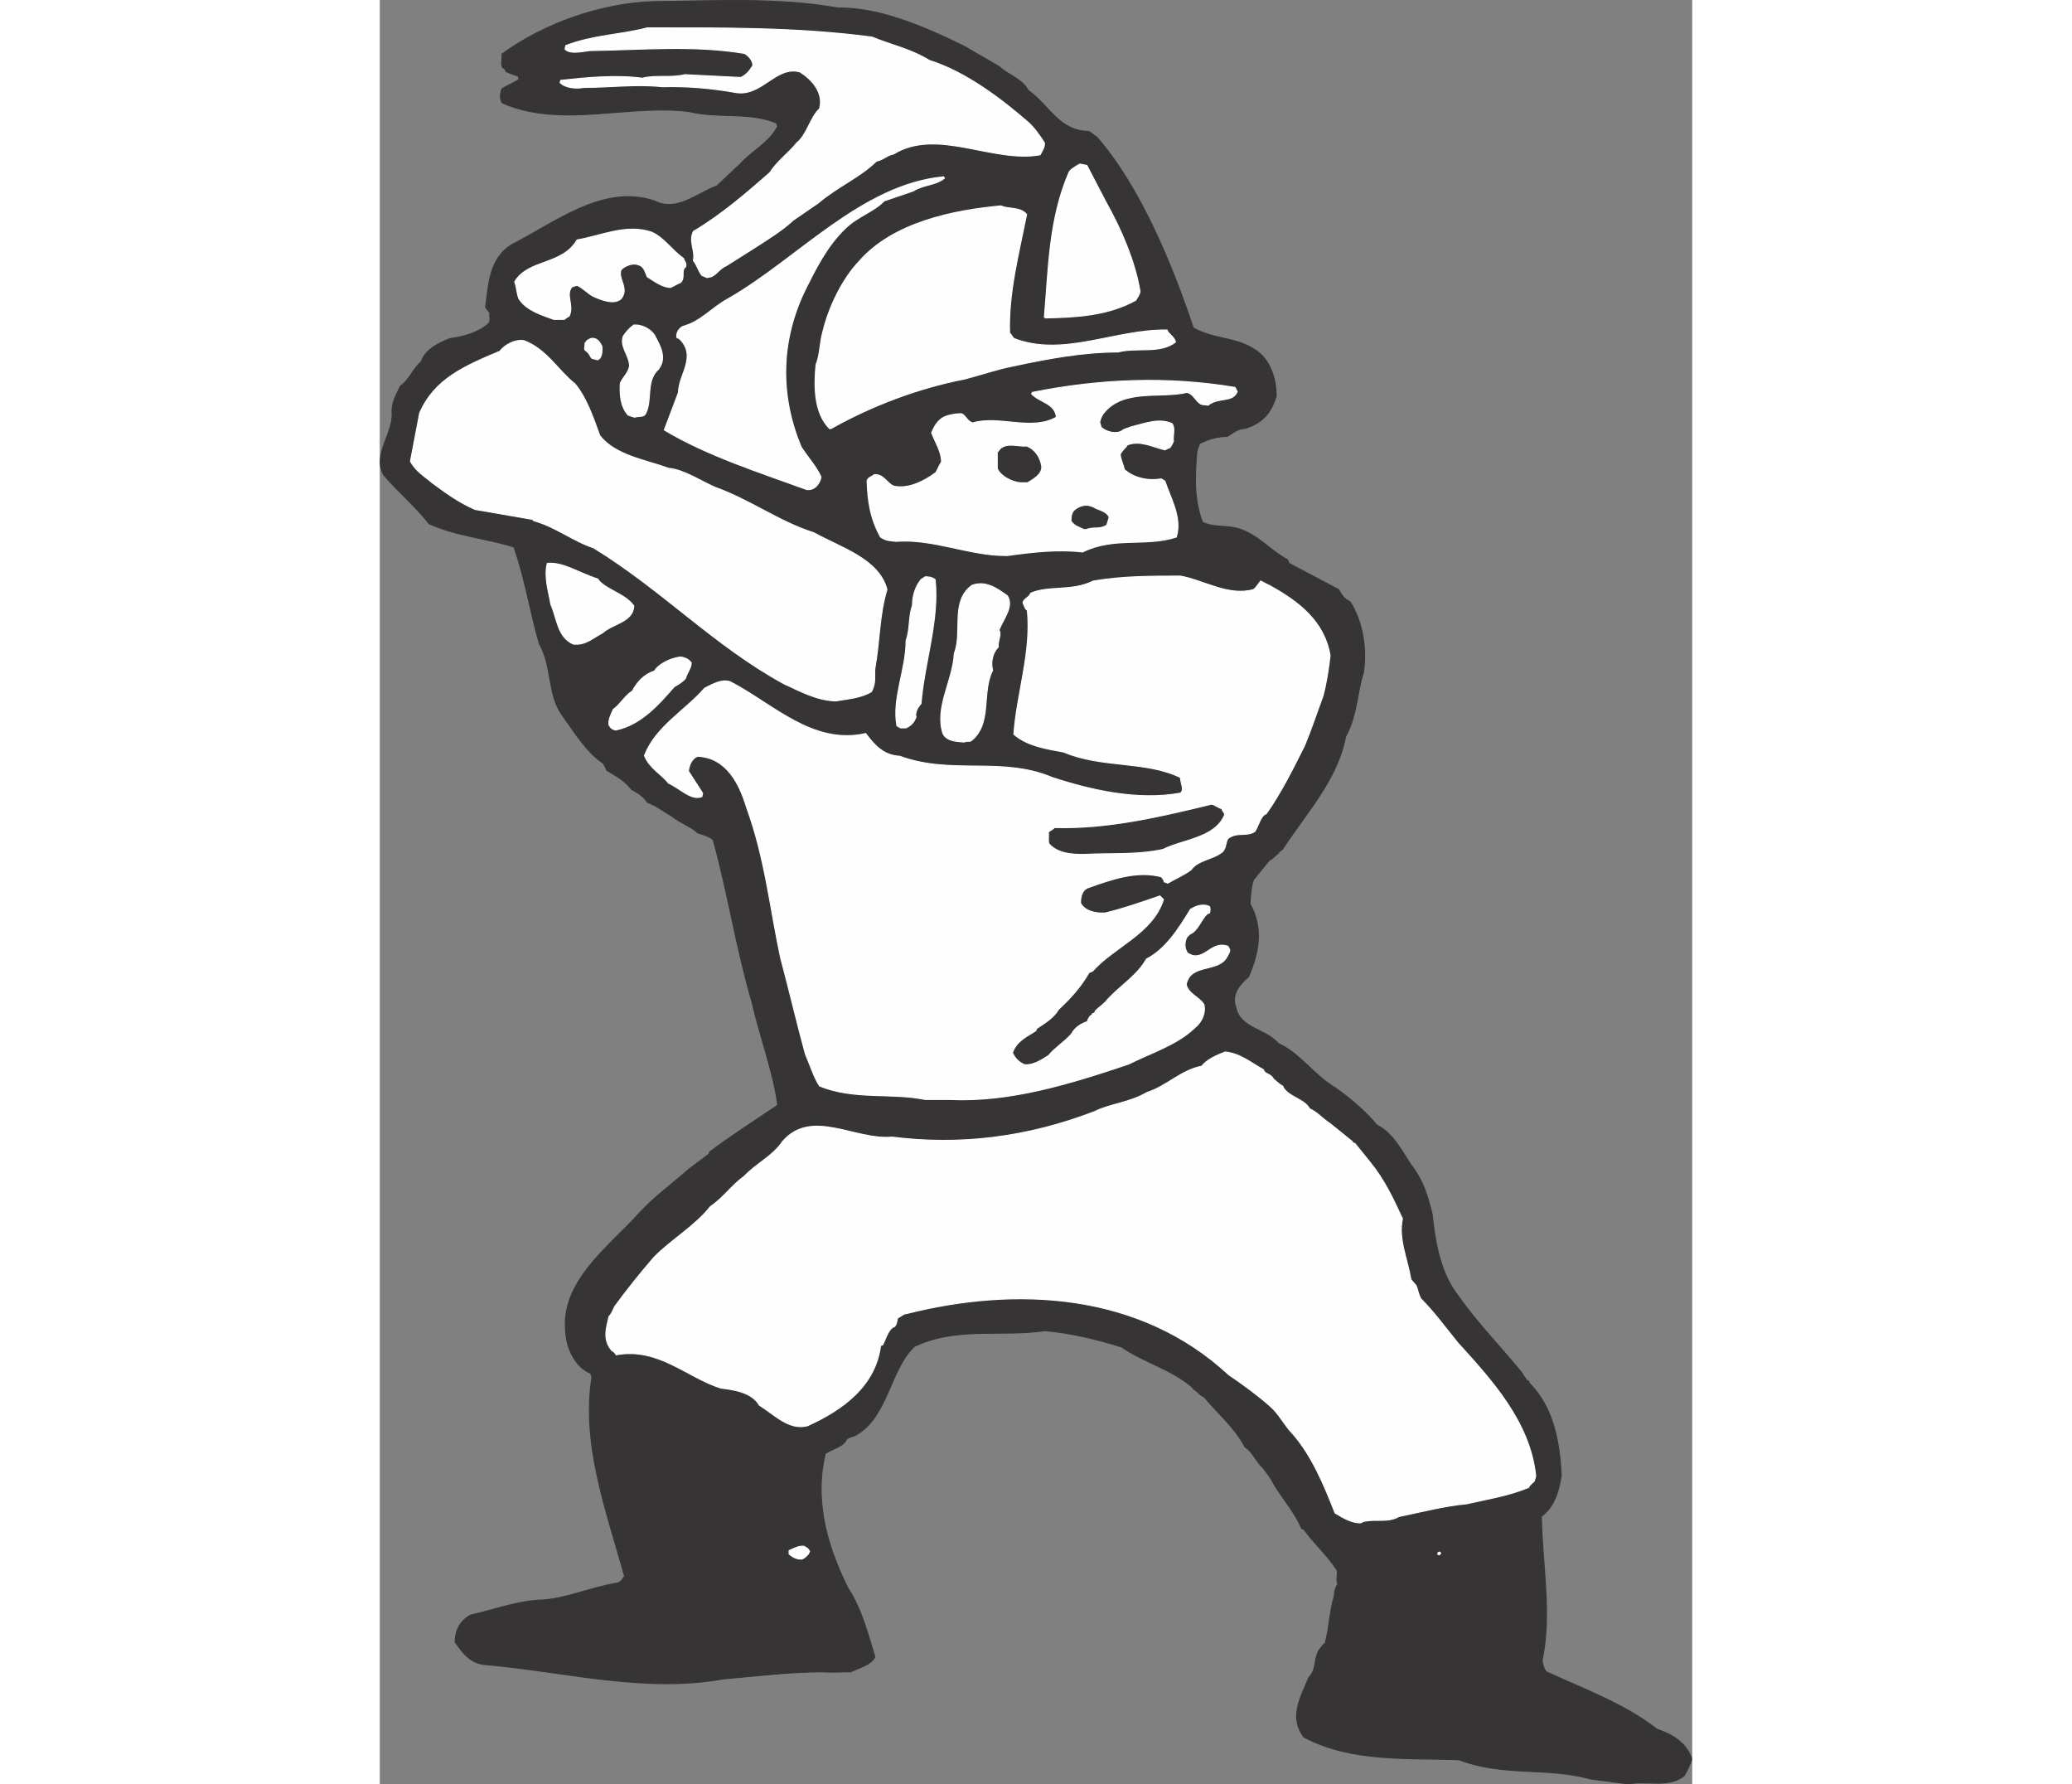
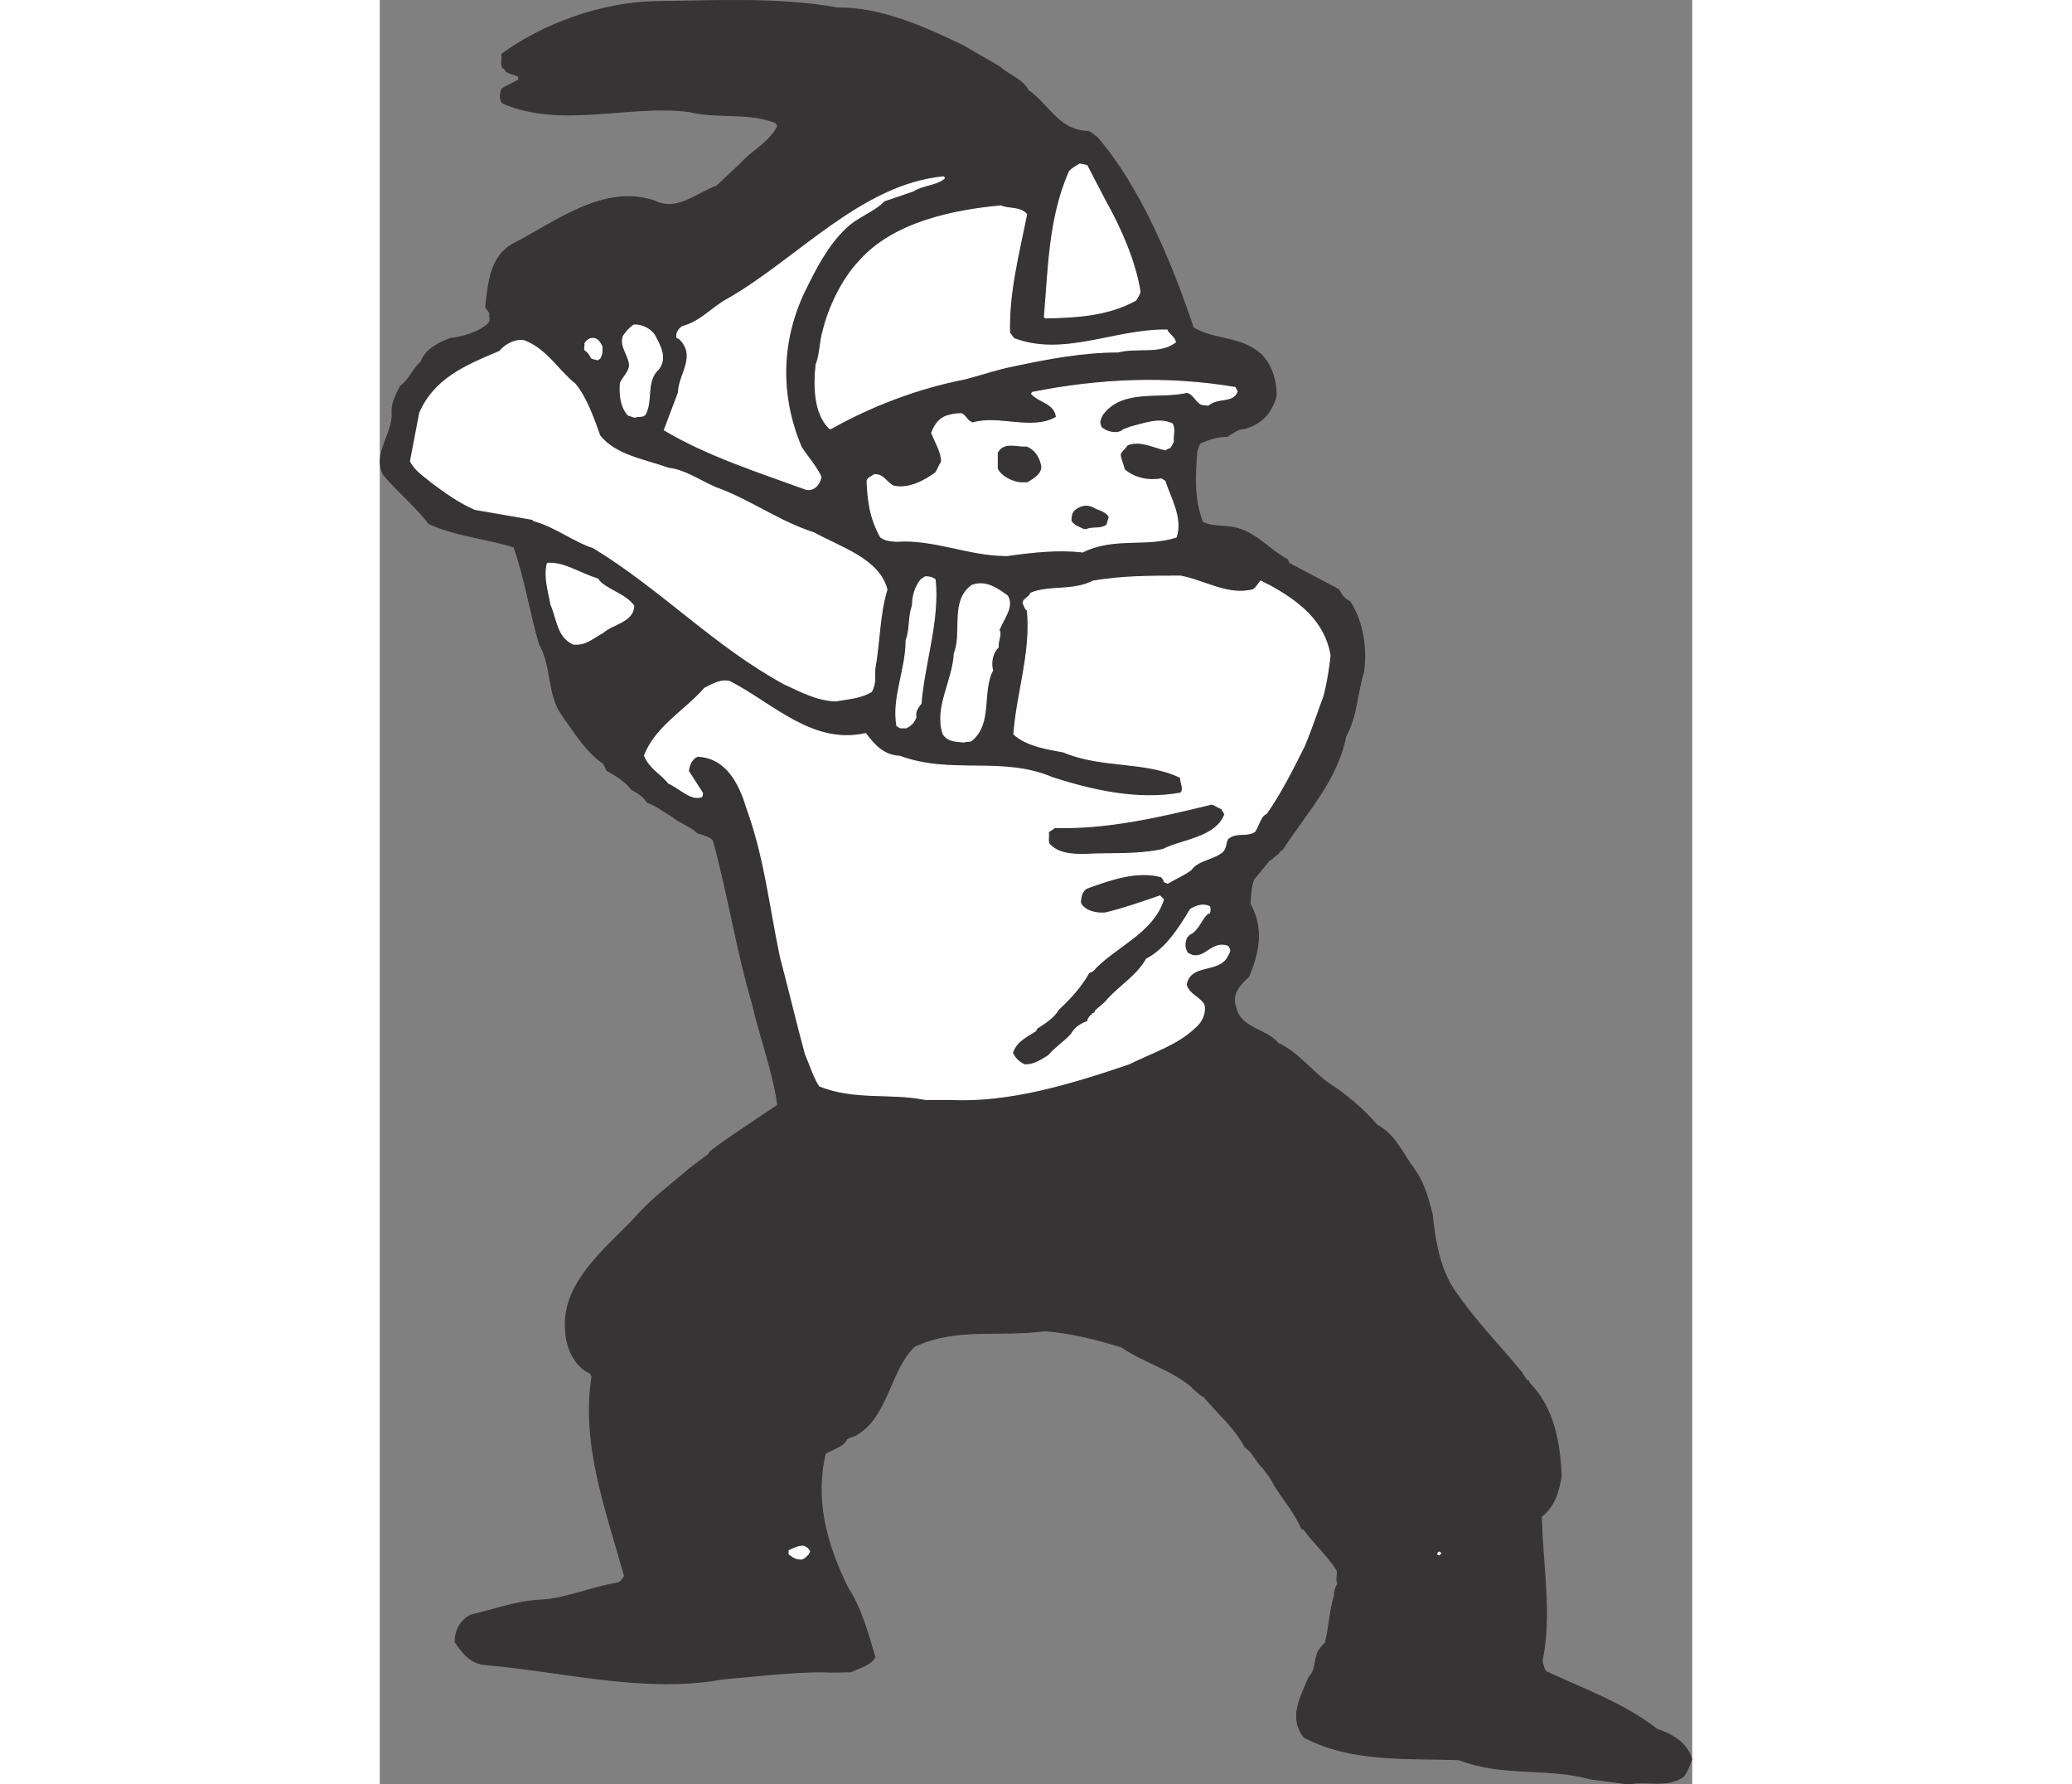
<svg xmlns="http://www.w3.org/2000/svg" xml:space="preserve" width="7.848in" height="6.757in" version="1.1" style="shape-rendering:geometricPrecision; text-rendering:geometricPrecision; image-rendering:optimizeQuality; fill-rule:evenodd; clip-rule:evenodd" viewBox="0 0 7465.83 10147.88">
  <rect x="0" y="0" width="7465.83" height="10147.88" fill="#808080" stroke="none" />
  <defs>
    <style type="text/css">
   
    .str1 {stroke:#FEFEFE;stroke-width:5.67;stroke-miterlimit:2.613}
    .str0 {stroke:#373435;stroke-width:5.67;stroke-miterlimit:2.613}
    .fil1 {fill:#FEFEFE}
    .fil0 {fill:#373435}
   
  </style>
  </defs>
  <g id="Layer_x0020__x0028_Black_x0020_and_x0020_White_x0029_">
    <g id="_2008373371776">
      <path class="fil0 str0" d="M7099.88 10145.04l-213.76 -28.24 0 0c-246.05,-68.56 -492.07,-12.09 -746.17,-108.89 -290.4,-12.1 -609.04,16.13 -883.31,-129.07 -84.69,-112.93 -20.16,-221.84 28.24,-338.79 44.36,-44.37 28.23,-100.83 56.47,-153.27 12.09,-12.1 20.16,-32.26 36.3,-40.33 24.19,-88.73 24.19,-177.47 52.43,-270.23 0,-20.17 4.03,-44.37 20.16,-68.58 -12.11,-24.2 0,-48.4 -4.03,-76.63 -56.47,-88.75 -129.07,-149.23 -189.57,-233.94l0 0 -12.09 -4.03 0 0c-40.34,-92.77 -104.87,-165.37 -157.3,-250.08 -16.13,-36.3 -40.33,-64.53 -64.54,-96.8 -36.3,-32.28 -56.47,-88.73 -100.83,-116.97 -56.47,-108.9 -149.24,-185.53 -233.93,-286.36 -24.2,-8.07 -32.28,-28.23 -60.5,-44.37l0 0 -4.04 -8.06 0 0c-120.99,-104.87 -274.27,-141.17 -403.33,-229.91 -141.17,-44.37 -290.4,-80.67 -435.61,-92.76 -262.16,36.3 -500.13,-24.2 -742.12,88.73 -137.13,125.03 -153.26,399.3 -326.7,500.13 -12.1,12.1 -40.33,12.1 -60.5,28.24 -16.13,40.32 -72.6,52.43 -121.01,80.66 -60.5,254.1 0,508.2 129.06,766.34 76.64,116.96 112.94,258.14 153.27,391.23 -20.17,44.37 -88.73,60.5 -137.14,84.71 -52.44,0 -104.87,4.03 -161.33,0 -185.53,0 -375.09,24.2 -564.67,40.33 -443.66,80.67 -895.39,-40.33 -1343.1,-80.66 -96.79,-4.03 -141.16,-72.6 -181.49,-129.06 0,-64.53 28.24,-121 88.73,-153.27 125.04,-28.23 254.1,-76.63 387.2,-84.7 145.2,-4.03 294.44,-72.6 443.67,-96.8 4.03,0 16.14,-4.03 28.23,-16.13l0 0 16.14 -24.2 0 0c-104.87,-375.1 -246.03,-750.2 -185.53,-1133.36l0 0 -8.07 -20.17 0 0c-88.73,-36.3 -137.14,-145.2 -141.16,-233.93 -32.28,-290.4 254.1,-492.07 415.43,-673.57 88.74,-96.79 185.54,-165.36 286.36,-254.1l0 0 112.94 -84.7 4.03 -12.1 0 0c116.96,-88.73 250.06,-173.44 387.19,-266.2 -24.19,-185.53 -100.83,-387.19 -145.2,-580.8 -92.76,-318.62 -137.12,-621.13 -221.84,-927.66 -20.16,-20.17 -52.43,-28.23 -88.73,-40.33 -36.3,-36.3 -100.83,-56.46 -149.22,-96.8 -44.37,-24.2 -80.67,-56.46 -137.14,-76.63 -16.13,-28.23 -48.4,-52.43 -88.73,-72.6 -36.3,-48.4 -84.7,-76.63 -141.16,-108.9 -4.04,-12.09 -12.11,-24.2 -20.17,-40.33 -96.8,-64.53 -161.33,-173.43 -233.93,-274.27 -84.71,-116.96 -56.46,-278.29 -129.06,-403.32 -52.43,-177.48 -80.67,-367.04 -145.2,-552.57 -149.23,-48.4 -322.66,-60.5 -484,-133.1 -72.6,-96.8 -177.48,-181.5 -258.14,-278.29 -64.54,-116.97 60.5,-237.97 48.4,-358.96 0,-52.45 20.17,-88.75 48.4,-145.2 48.41,-32.28 72.59,-100.84 116.97,-137.14 24.2,-68.57 92.77,-104.87 165.37,-133.1 68.56,-8.07 161.33,-32.27 217.8,-84.7 16.14,-16.13 4.04,-40.33 8.07,-60.5l0 0 -24.2 -32.28 0 0c16.13,-125.03 20.17,-282.32 153.26,-358.96 246.04,-125.04 516.27,-342.83 806.68,-246.03 129.06,64.53 233.93,-40.34 354.92,-84.71l0 0 133.1 -125.03 0 0c68.56,-76.64 161.33,-116.97 213.76,-213.77l0 0 -8.06 -20.16 0 0c-157.31,-64.53 -330.74,-24.2 -496.11,-64.53 -342.83,-44.37 -725.99,96.79 -1060.76,-48.41 -16.14,-16.14 -16.14,-48.4 -4.03,-80.67 24.19,-16.13 64.53,-32.28 96.79,-52.43l0 0 -4.03 -20.17 0 0c-20.17,-8.07 -40.33,-12.11 -64.54,-24.2 -8.07,0 -4.04,-16.13 -24.2,-24.2 -12.1,-24.19 0,-48.4 -4.03,-76.63 241.99,-177.47 572.73,-290.4 863.12,-298.47 363,-4.03 705.83,-24.2 1048.67,36.3 237.97,-4.03 496.1,108.9 717.93,217.8l0 0 201.67 116.97 0 0c44.36,44.37 129.06,68.57 161.33,133.1 121,84.71 173.43,229.91 342.83,233.93 20.16,8.07 28.23,20.16 48.39,32.28 242.01,278.29 423.51,709.85 548.54,1084.96 125.03,72.6 270.23,48.4 383.17,149.23 60.5,56.46 88.73,149.23 88.73,237.96 -28.23,96.8 -80.67,157.31 -181.5,185.53 -36.3,0 -64.53,24.2 -96.8,44.37 -48.4,0 -100.83,12.1 -157.29,40.33 -4.04,12.1 -12.1,28.23 -16.14,48.4 -12.09,149.23 -16.13,270.23 32.27,399.3 64.54,32.27 137.14,16.14 201.67,36.3 112.94,32.27 177.47,121 282.33,177.47l0 0 8.07 20.16 282.32 149.23 0 0c16.15,28.23 28.24,52.44 64.54,68.57 72.6,112.93 96.8,266.19 76.63,403.34 -36.3,112.93 -36.3,246.02 -100.84,363 -48.4,250.06 -225.86,435.6 -358.96,641.29l0 0 -20.17 16.15 -4.03 8.06 0 0c-20.17,12.1 -28.23,28.24 -52.43,40.34l0 0 -88.74 108.9 0 0c-16.13,44.36 -16.13,88.73 -20.16,137.13 76.63,137.14 52.43,274.27 -8.07,415.43 -48.41,40.33 -100.84,100.83 -72.6,173.43 24.2,120.99 169.4,120.99 242,205.71 129.06,60.49 197.63,177.46 326.7,254.1 84.71,60.5 165.37,129.07 233.93,209.73 92.76,48.4 137.14,141.16 193.61,225.87 72.6,92.77 96.79,185.53 121,282.33 16.13,153.27 44.37,330.74 145.19,459.8 112.94,161.33 242.01,290.4 367.04,443.66 4.04,16.13 16.13,20.17 24.2,40.33l0 0 12.1 4.04 4.03 12.09 0 0c141.17,141.17 173.43,346.87 181.5,528.37 -16.13,88.73 -36.3,169.4 -112.93,229.9 4.03,270.24 60.5,552.57 4.03,818.77 4.03,20.17 8.07,48.41 24.2,64.54 217.8,100.83 443.67,181.5 629.21,326.7 84.7,28.23 169.39,76.63 197.63,169.39 -8.07,28.24 -24.2,64.54 -44.37,96.8 -92.76,68.57 -205.69,24.2 -314.59,44.37l0 0 -4.03 0z" />
      <path class="fil1 str1" d="M2397.02 8866.47c-24.2,0 -44.37,-8.07 -68.56,-28.23l0 0 0 -20.16 0 0c28.23,-12.11 56.46,-28.24 84.69,-24.2l0 0 20.17 12.09 12.1 16.14 -8.07 16.14 0 0c-8.07,8.07 -16.13,20.16 -36.29,28.23l0 0 -4.04 0z" />
      <path class="fil1 str1" d="M6027.01 8842.26c-20.17,0 0,-28.23 8.06,-8.06l0 0 -8.06 8.06z" />
-       <path class="fil1 str1" d="M5579.31 8660.77c-48.41,0 -92.77,-24.2 -145.2,-56.46 -60.5,-153.27 -129.06,-322.67 -242.01,-451.74 -44.37,-44.36 -76.63,-112.92 -129.06,-157.29 -68.56,-60.5 -145.2,-116.97 -233.93,-177.46 -508.2,-471.9 -1214.03,-504.17 -1835.16,-346.87 -16.13,0 -28.23,16.13 -48.39,24.2 -4.04,16.13 -4.04,32.26 -16.14,48.4 -36.3,12.09 -48.41,64.52 -68.58,104.86l0 0 -12.09 4.03 0 0c-28.24,225.86 -209.73,363 -415.44,455.77 -104.86,28.23 -189.57,-64.54 -274.27,-116.97 -40.34,-72.6 -145.2,-88.74 -217.8,-96.8 -193.59,-60.5 -354.92,-233.94 -596.93,-189.57 -4.03,-8.07 -8.07,-16.13 -24.2,-24.2 -56.47,-64.53 -28.23,-137.12 -16.13,-193.59 16.13,-16.13 20.16,-32.27 32.26,-56.47 64.54,-88.73 145.2,-189.56 221.84,-278.29 92.77,-96.8 237.97,-181.5 322.66,-290.41 72.6,-48.4 121.01,-120.99 193.61,-173.43 68.57,-72.6 161.33,-112.93 217.8,-197.63 165.36,-189.57 411.4,-4.03 621.12,-24.2 383.16,48.41 766.33,4.04 1153.53,-145.19 88.74,-44.37 193.6,-48.4 298.46,-108.9 112.94,-36.3 189.57,-125.03 310.57,-149.23 28.24,-36.31 80.67,-60.5 133.1,-80.67 84.7,8.07 145.2,60.5 217.8,100.83 8.07,28.24 40.33,20.17 56.47,52.45 16.13,12.1 28.23,28.23 52.43,40.33 24.2,60.5 125.03,72.6 153.27,129.06 44.37,20.17 68.57,52.43 116.97,84.7l0 0 125.03 100.84 4.03 8.07 12.1 4.03 84.71 104.88 0 0c84.7,104.86 129.07,201.66 185.53,322.66 -24.2,116.96 28.24,225.86 48.41,346.87l0 0 28.23 32.27 0 0c12.11,24.2 12.11,48.39 28.24,76.63 72.59,72.6 141.16,165.36 209.72,250.06 189.57,209.73 411.4,447.7 443.67,758.26l0 0 -8.07 28.23 0 0c-8.06,8.07 -28.23,24.2 -32.26,36.3 -116.97,48.41 -229.89,64.54 -350.91,92.77 -129.06,12.11 -250.06,44.37 -387.19,72.6 -60.51,36.3 -133.1,12.11 -201.67,28.24l0 0 -16.13 8.07z" />
      <path class="fil1 str1" d="M3102.85 6252.87c-197.63,-40.33 -399.3,4.04 -600.97,-76.63 -32.26,-48.4 -52.43,-116.96 -80.66,-181.5 -48.41,-177.46 -92.76,-367.04 -141.18,-548.52 -60.49,-282.32 -88.73,-568.69 -193.59,-855.05 -40.33,-133.1 -112.93,-282.35 -278.31,-290.4 -32.26,12.1 -48.4,48.4 -52.43,84.7l0 0 80.67 125.03 -4.04 20.17 0 0c-60.5,24.2 -125.03,-48.4 -189.57,-76.64 -36.3,-48.4 -108.9,-84.69 -137.13,-157.29 64.53,-165.37 229.89,-254.1 342.83,-383.17 48.39,-24.2 96.8,-52.44 145.19,-36.3 242.01,125.03 467.87,363 770.38,294.44 48.4,64.53 100.83,125.03 193.59,129.06 294.44,108.9 580.79,0 867.16,121 221.84,72.6 488.03,133.1 730.03,88.73 24.2,-20.17 0,-56.47 0,-88.73 -197.63,-96.8 -447.7,-52.43 -665.5,-145.2 -84.71,-16.13 -205.71,-32.27 -282.34,-100.84 16.13,-229.9 100.84,-467.87 76.63,-705.83 -12.09,-4.03 -16.13,-24.2 -24.2,-40.33 0,-24.2 32.28,-28.24 44.37,-56.47 104.87,-44.37 233.93,-8.07 354.93,-68.58 165.36,-28.23 330.73,-28.23 496.1,-28.23 133.1,24.2 274.27,116.97 415.43,76.63 16.14,-12.11 24.21,-28.24 40.34,-48.41 12.1,4.04 28.23,16.15 48.4,24.2 169.4,92.77 314.6,205.71 346.87,399.31 -8.07,72.59 -20.17,153.27 -40.34,229.89 -36.3,96.8 -64.53,185.53 -104.86,282.34 -64.53,129.07 -137.13,274.27 -217.8,387.21 -32.26,12.09 -40.33,60.49 -64.53,100.82 -48.41,32.27 -100.84,0 -153.27,40.34 -16.14,24.19 -8.07,52.43 -32.27,76.63 -56.46,44.36 -137.14,44.36 -177.46,100.83 -36.3,28.23 -84.71,48.4 -133.1,76.63l0 0 -20.17 -8.07 0 0c0,-4.03 -4.03,-16.13 -16.13,-28.23 -137.13,-36.3 -278.31,12.1 -423.5,64.53 -28.23,16.14 -36.3,48.41 -36.3,84.71 24.2,48.39 92.76,60.49 141.18,56.46 100.82,-24.2 205.69,-60.5 310.55,-96.8l0 0 20.17 20.17 0 0c-60.5,193.59 -282.33,270.23 -403.32,407.36l0 0 -20.17 8.07 0 0c-48.41,84.69 -104.88,145.19 -173.44,209.72 -28.23,48.41 -76.64,76.63 -125.03,108.89l0 0 -4.04 12.11 0 0c-48.4,32.26 -108.9,56.46 -133.09,125.03 12.1,28.23 32.26,52.43 68.56,68.56 48.4,4.04 92.77,-24.2 137.13,-52.43 36.3,-44.37 84.71,-72.6 129.07,-121 20.16,-36.31 48.41,-56.46 92.76,-72.61 0,-8.06 4.04,-16.13 16.13,-32.26l0 0 8.07 -4.03 4.04 -8.07 12.09 -4.04 4.04 -12.1 0 0c24.2,-24.2 48.4,-36.29 72.6,-68.56 76.63,-80.67 165.36,-133.09 217.8,-225.86 108.9,-56.47 181.5,-169.4 250.06,-282.32 24.21,-16.15 68.57,-36.3 108.9,-16.15 4.04,8.07 4.04,24.2 0,36.3l0 0 -12.09 4.03 0 0c-36.3,32.28 -52.45,96.8 -100.84,116.97l0 0 -16.13 16.13 0 0c-12.1,24.2 -16.13,56.47 0,84.7 0,8.07 16.13,12.11 32.26,20.16 76.64,16.14 112.94,-84.69 201.67,-52.43l0 0 8.07 16.13 0 0c8.06,8.07 -8.07,32.27 -12.11,40.34 -48.4,96.8 -209.73,36.3 -233.93,161.32 16.14,56.47 72.6,68.57 100.84,112.94 12.1,48.39 -12.11,100.82 -52.43,133.09 -100.84,96.8 -246.05,141.18 -375.11,205.71 -334.76,112.93 -677.59,217.8 -1016.39,201.67 -44.36,0 -88.73,0 -137.13,0l0 0 -4.03 0z" />
      <path class="fil0 str0" d="M3998.25 4853.31c-60.5,0 -137.14,-4.03 -185.53,-56.46 -8.07,-16.13 0,-40.34 -4.03,-60.5 4.03,-8.07 20.16,-12.11 32.26,-24.2 298.47,8.07 592.91,-60.5 891.37,-133.1 16.13,4.04 36.3,20.17 52.43,24.2 0,4.04 8.07,12.1 16.14,28.23 -52.44,129.07 -233.93,137.14 -346.86,193.61 -145.2,32.27 -298.47,20.17 -447.71,28.23l0 0 -8.06 0z" />
      <path class="fil1 str1" d="M3324.68 4220.08c-32.27,-4.03 -96.8,0 -121,-48.39 -48.4,-149.24 56.47,-298.48 64.53,-455.77 48.4,-121.01 -24.2,-298.48 100.83,-387.21 76.63,-28.23 141.18,16.14 201.67,60.5 36.3,60.5 -20.16,125.03 -48.4,193.6l0 0 4.04 8.07 0 0c8.06,24.19 -12.11,56.46 -8.07,88.73 -32.26,32.26 -44.36,84.69 -32.26,133.09 -64.54,125.05 0,302.51 -121,399.3 -12.11,8.07 -24.2,0 -40.33,8.07l0 0 0 0z" />
-       <path class="fil1 str1" d="M1340.29 4151.52c-16.14,-4.04 -24.21,-8.07 -36.3,-28.24 -4.04,-28.23 8.07,-52.43 24.2,-88.73 40.33,-28.23 64.53,-76.63 108.9,-104.86 24.19,-44.37 60.49,-92.77 125.03,-112.93 24.2,-40.34 88.73,-72.6 149.23,-80.67 16.13,4.03 28.23,4.03 48.39,20.17l0 0 12.1 12.1 0 0c0,32.26 -24.19,56.47 -32.26,88.73 -12.1,16.13 -36.3,32.27 -64.53,48.4 -88.73,100.84 -185.53,213.77 -330.74,246.04l0 0 -4.03 0z" />
      <path class="fil1 str1" d="M2961.69 4139.41l-20.17 -12.1 0 0c-28.24,-157.3 52.43,-318.63 52.43,-484 24.2,-68.57 12.1,-129.07 36.3,-201.67 0,-44.37 12.1,-100.84 48.4,-145.2l0 0 24.2 -16.13 0 0c12.1,0 36.3,0 56.47,16.13 24.2,229.89 -60.5,467.86 -80.67,705.83 -16.13,16.13 -36.3,48.39 -28.23,76.63 -12.1,28.23 -24.2,44.36 -56.47,60.5l0 0 -32.26 0z" />
      <path class="fil1 str1" d="M2590.62 3986.15c-104.87,-4.04 -193.6,-52.44 -290.4,-96.8 -399.3,-217.8 -689.7,-532.39 -1084.97,-774.4 -112.93,-36.3 -217.8,-121 -338.79,-153.27l0 0 -8.07 -8.06 -326.7 -56.47 0 0c-92.77,-40.33 -169.4,-96.8 -246.03,-153.27 -36.3,-32.27 -92.76,-64.53 -121.01,-121l0 0 52.43 -274.27 0 0c84.71,-193.59 254.1,-266.19 455.77,-350.9 28.24,-36.29 84.71,-68.57 137.14,-60.5 129.06,48.4 193.59,169.39 290.4,246.03 64.53,76.63 104.86,193.61 141.16,294.44 88.74,112.93 258.14,137.12 391.23,185.53 88.74,8.06 181.49,72.6 266.21,108.89 201.67,72.6 358.96,193.6 560.63,258.14 153.26,84.7 371.06,149.23 415.43,322.66 -44.37,145.2 -40.33,294.44 -68.56,447.7 -4.03,40.34 8.06,84.7 -20.17,133.1 -60.5,36.3 -133.1,40.34 -201.67,52.44l0 0 -4.03 0z" />
      <path class="fil1 str1" d="M1102.32 3663.49c-92.76,-40.34 -92.76,-145.2 -129.06,-225.88 -12.1,-72.6 -40.33,-157.29 -20.17,-233.93 92.77,-8.07 181.5,56.47 286.38,88.73 40.32,60.5 153.26,80.67 205.69,153.27 -4.03,92.77 -121,100.83 -177.46,153.26 -48.4,24.2 -92.77,68.56 -157.3,64.54l0 0 -8.07 0z" />
      <path class="fil1 str1" d="M3558.61 3159.31c-205.7,0 -411.38,-96.79 -621.12,-80.66 -28.23,-4.03 -52.44,0 -88.73,-24.2 -60.51,-108.9 -72.6,-209.73 -76.64,-318.62 4.04,-20.17 20.17,-20.17 40.34,-36.3 52.43,-4.04 68.56,44.36 108.89,64.53 84.7,20.16 177.47,-28.23 242.01,-76.63 12.1,-20.17 16.13,-36.32 32.27,-60.5 0,-56.47 -32.27,-104.87 -56.47,-165.37 20.17,-48.39 44.37,-88.73 104.86,-100.84 16.14,-4.03 40.33,-8.07 64.53,-8.07 24.2,8.07 32.27,44.37 64.53,52.44 149.23,-44.37 334.78,48.39 475.94,-32.27 -8.07,-80.67 -96.8,-84.71 -141.16,-133.1l0 0 4.03 -8.06 0 0c383.17,-76.63 766.34,-92.77 1153.54,-28.24l0 0 12.1 24.2 0 0c-28.23,64.53 -104.87,28.23 -165.37,76.64l0 0 -36.3 -4.04 0 0c-36.29,-16.13 -44.36,-60.5 -84.69,-68.56 -153.27,36.3 -363,-24.2 -475.94,120.99 -8.06,12.1 -16.13,28.24 -20.16,48.4l0 0 8.07 28.24 0 0c28.23,28.23 92.77,44.36 125.03,16.13 12.1,-8.07 24.21,-8.07 40.34,-16.13 92.76,-24.2 165.36,-52.43 237.97,-20.17 20.17,24.2 4.03,68.57 8.06,100.83 -4.03,8.07 -8.06,20.17 -20.16,36.3 -4.03,0 -12.1,4.03 -28.23,12.11 -68.57,-16.14 -141.17,-56.46 -213.76,-28.24 -8.07,16.13 -28.24,28.24 -40.34,52.43 0,24.2 16.13,56.47 24.2,88.73 56.46,48.41 133.1,64.54 209.73,52.43l0 0 20.17 12.11 0 0c28.23,88.73 100.83,209.72 64.53,318.62 -173.43,56.47 -354.93,-4.03 -532.39,84.71 -141.18,-16.15 -282.34,0 -427.54,20.16l0 0 -12.1 0z" />
      <path class="fil0 str0" d="M4006.3 3006.05c-24.19,-12.1 -52.43,-20.16 -68.56,-44.37 0,-16.13 0,-40.32 16.13,-56.46 28.24,-24.2 64.54,-36.3 104.87,-16.13 24.2,16.13 68.58,20.16 84.71,52.43l0 0 -12.11 40.33 0 0c-32.26,24.2 -76.62,8.07 -112.92,24.2l0 0 -12.11 0z" />
      <path class="fil1 str1" d="M2429.29 2784.21c-266.2,-96.79 -568.71,-193.59 -810.7,-338.79l0 0 80.66 -213.76 0 0c0,-100.84 108.9,-205.71 4.04,-306.54l0 0 -12.1 -4.03 0 0c-8.07,-20.17 8.06,-52.43 32.27,-64.54 104.86,-28.23 161.33,-104.86 258.14,-157.29 395.26,-225.88 758.26,-649.37 1226.12,-693.74l0 0 4.04 8.07 0 0c-48.4,40.34 -121,36.3 -177.46,72.6l0 0 -165.37 56.47 0 0c-56.46,60.49 -153.27,88.73 -221.84,157.29 -100.83,96.8 -165.36,221.84 -237.97,371.06 -129.07,282.34 -133.1,580.8 -12.1,871.2 36.3,56.46 84.7,108.89 112.93,169.4 -4.03,32.27 -32.28,76.64 -76.63,72.6l0 0 -4.03 0z" />
      <path class="fil0 str0" d="M3643.31 2739.86c-44.36,-4.03 -108.9,-36.3 -125.03,-76.63 0,-32.27 0,-56.47 0,-88.73l0 0 16.13 -20.17 0 0c40.34,-32.27 96.8,-8.07 145.2,-12.11 40.33,16.14 72.6,56.46 80.67,112.93 0,40.33 -44.37,64.54 -76.64,84.71l0 0 -40.33 0z" />
      <path class="fil1 str1" d="M2558.35 2437.35c-88.73,-88.73 -88.73,-241.99 -76.63,-363 24.2,-60.5 20.16,-125.03 40.33,-193.6 32.27,-133.1 108.9,-294.44 205.71,-395.26 193.59,-221.84 540.45,-290.4 806.65,-314.61 40.34,20.17 108.9,4.03 145.2,48.4 -44.36,221.84 -104.86,451.73 -96.79,677.6 8.06,0 12.09,16.13 24.19,28.23 282.34,108.89 572.74,-52.44 871.2,-48.4 8.07,24.2 40.33,36.3 48.41,68.56 -88.75,68.58 -217.8,28.24 -326.7,56.47 -197.64,0 -395.27,36.3 -600.96,80.67 -84.71,16.13 -177.48,48.39 -270.23,72.6 -270.23,52.43 -532.39,153.26 -762.29,282.32l0 0 -8.07 0z" />
      <path class="fil1 str1" d="M1449.18 2372.82l-36.3 -12.11 0 0c-44.36,-48.4 -48.39,-121 -44.36,-181.5 16.13,-36.29 44.36,-56.46 52.43,-96.79 0,-60.5 -56.46,-108.9 -36.3,-169.4 16.14,-24.2 32.27,-44.36 60.5,-64.53 40.33,-4.04 92.76,20.17 116.97,56.46 32.26,60.5 72.59,129.06 24.2,193.6 -76.64,68.56 -32.28,181.5 -76.64,258.14 -12.11,16.13 -36.3,8.06 -60.5,16.13l0 0 0 0z" />
      <path class="fil1 str1" d="M1239.46 2046.12l-32.28 -8.07 0 0c-12.1,-12.1 -12.1,-28.23 -36.3,-44.36 -12.1,-8.07 0,-24.21 -4.03,-40.34l0 0 12.1 -16.13 0 0c12.09,-8.07 24.2,-16.13 40.33,-12.11 20.17,4.03 32.26,20.16 44.36,44.37 0,20.17 4.04,44.37 -12.1,68.57l0 0 -12.09 8.07z" />
-       <path class="fil1 str1" d="M989.38 1816.21c-64.53,-24.2 -153.26,-48.4 -197.63,-116.96 -12.1,-28.24 -12.1,-64.54 -24.2,-96.8 76.63,-129.07 270.23,-92.77 354.93,-237.97 141.16,-24.19 278.31,-92.76 423.5,-44.36 72.6,32.27 112.94,100.83 181.5,149.23 4.03,16.14 20.17,28.23 12.1,48.4 -28.23,20.17 0,60.5 -28.23,88.73 -20.17,8.07 -32.28,16.13 -56.47,28.23 -44.37,0 -88.73,-32.26 -133.1,-60.49 -12.1,-24.21 -16.13,-60.5 -52.43,-68.57 -28.23,-12.11 -72.6,4.03 -96.8,28.23 -20.17,52.43 48.41,104.87 0,165.37 -36.3,32.26 -100.83,12.09 -153.26,-12.1 -36.3,-16.15 -60.5,-48.41 -96.8,-64.54l0 0 -28.23 8.07 0 0c-40.33,44.37 12.1,104.87 -16.13,165.37 0,4.03 -16.15,8.06 -28.24,20.16 -16.13,0 -36.3,0 -60.5,0l0 0 0 0z" />
      <path class="fil1 str1" d="M3788.51 1808.15l-8.07 -4.03 0 0c24.2,-274.27 24.2,-556.6 141.17,-826.83 12.1,-16.13 32.26,-28.24 60.5,-44.37l0 0 40.33 8.07 104.88 201.67 0 0c88.73,157.29 169.39,342.83 197.63,516.26 -4.03,16.14 -12.11,28.24 -24.2,48.4 -161.33,88.75 -338.79,96.8 -512.23,100.84l0 0 0 0z" />
-       <path class="fil1 str1" d="M1860.58 1578.26l-28.23 -12.11 0 0c-20.16,-24.2 -24.2,-52.43 -48.39,-84.7 12.09,-56.47 -28.24,-108.9 0,-165.36 157.29,-92.77 302.49,-217.8 435.6,-334.78 40.33,-64.53 108.9,-112.92 153.26,-169.39 56.47,-44.37 76.63,-145.2 129.06,-193.61 24.21,-88.73 -40.33,-165.36 -112.93,-209.73 -137.13,-36.3 -217.8,145.2 -367.02,116.97 -137.14,-24.2 -274.27,-36.3 -415.44,-32.28 -145.2,-16.13 -294.43,4.03 -447.7,4.03 -36.3,8.07 -104.86,4.04 -133.1,-28.23l0 0 4.03 -12.11 0 0c149.24,-16.13 310.57,-32.26 463.84,-12.1 76.63,-20.16 161.33,0 241.99,-20.16l0 0 318.64 16.13 0 0c32.27,-16.13 48.4,-36.3 68.57,-68.57 0,-24.2 -20.17,-52.43 -48.4,-68.56 -290.4,-48.41 -584.83,-20.17 -879.27,-16.13 -60.5,8.06 -112.93,20.16 -141.16,-8.07l0 0 4.03 -20.17 0 0c157.29,-60.49 310.57,-60.49 463.83,-100.83 427.54,0 851.03,-4.03 1278.57,52.43 104.86,44.37 213.76,64.53 326.7,133.1 205.68,64.53 407.35,217.8 560.62,350.89 32.26,28.24 64.53,72.6 92.76,116.97 4.03,24.2 -12.11,44.36 -24.2,68.56 -270.23,48.4 -584.83,-157.29 -834.89,-4.03 -32.26,4.03 -56.46,32.26 -96.8,40.33 -88.73,88.73 -221.82,145.2 -330.72,237.97l0 0 -141.18 96.8 0 0c-64.53,60.49 -145.19,108.89 -225.86,161.33l0 0 -153.27 96.79 0 0c-44.37,20.17 -52.44,48.41 -88.73,64.54l0 0 -24.21 4.03z" />
    </g>
  </g>
</svg>